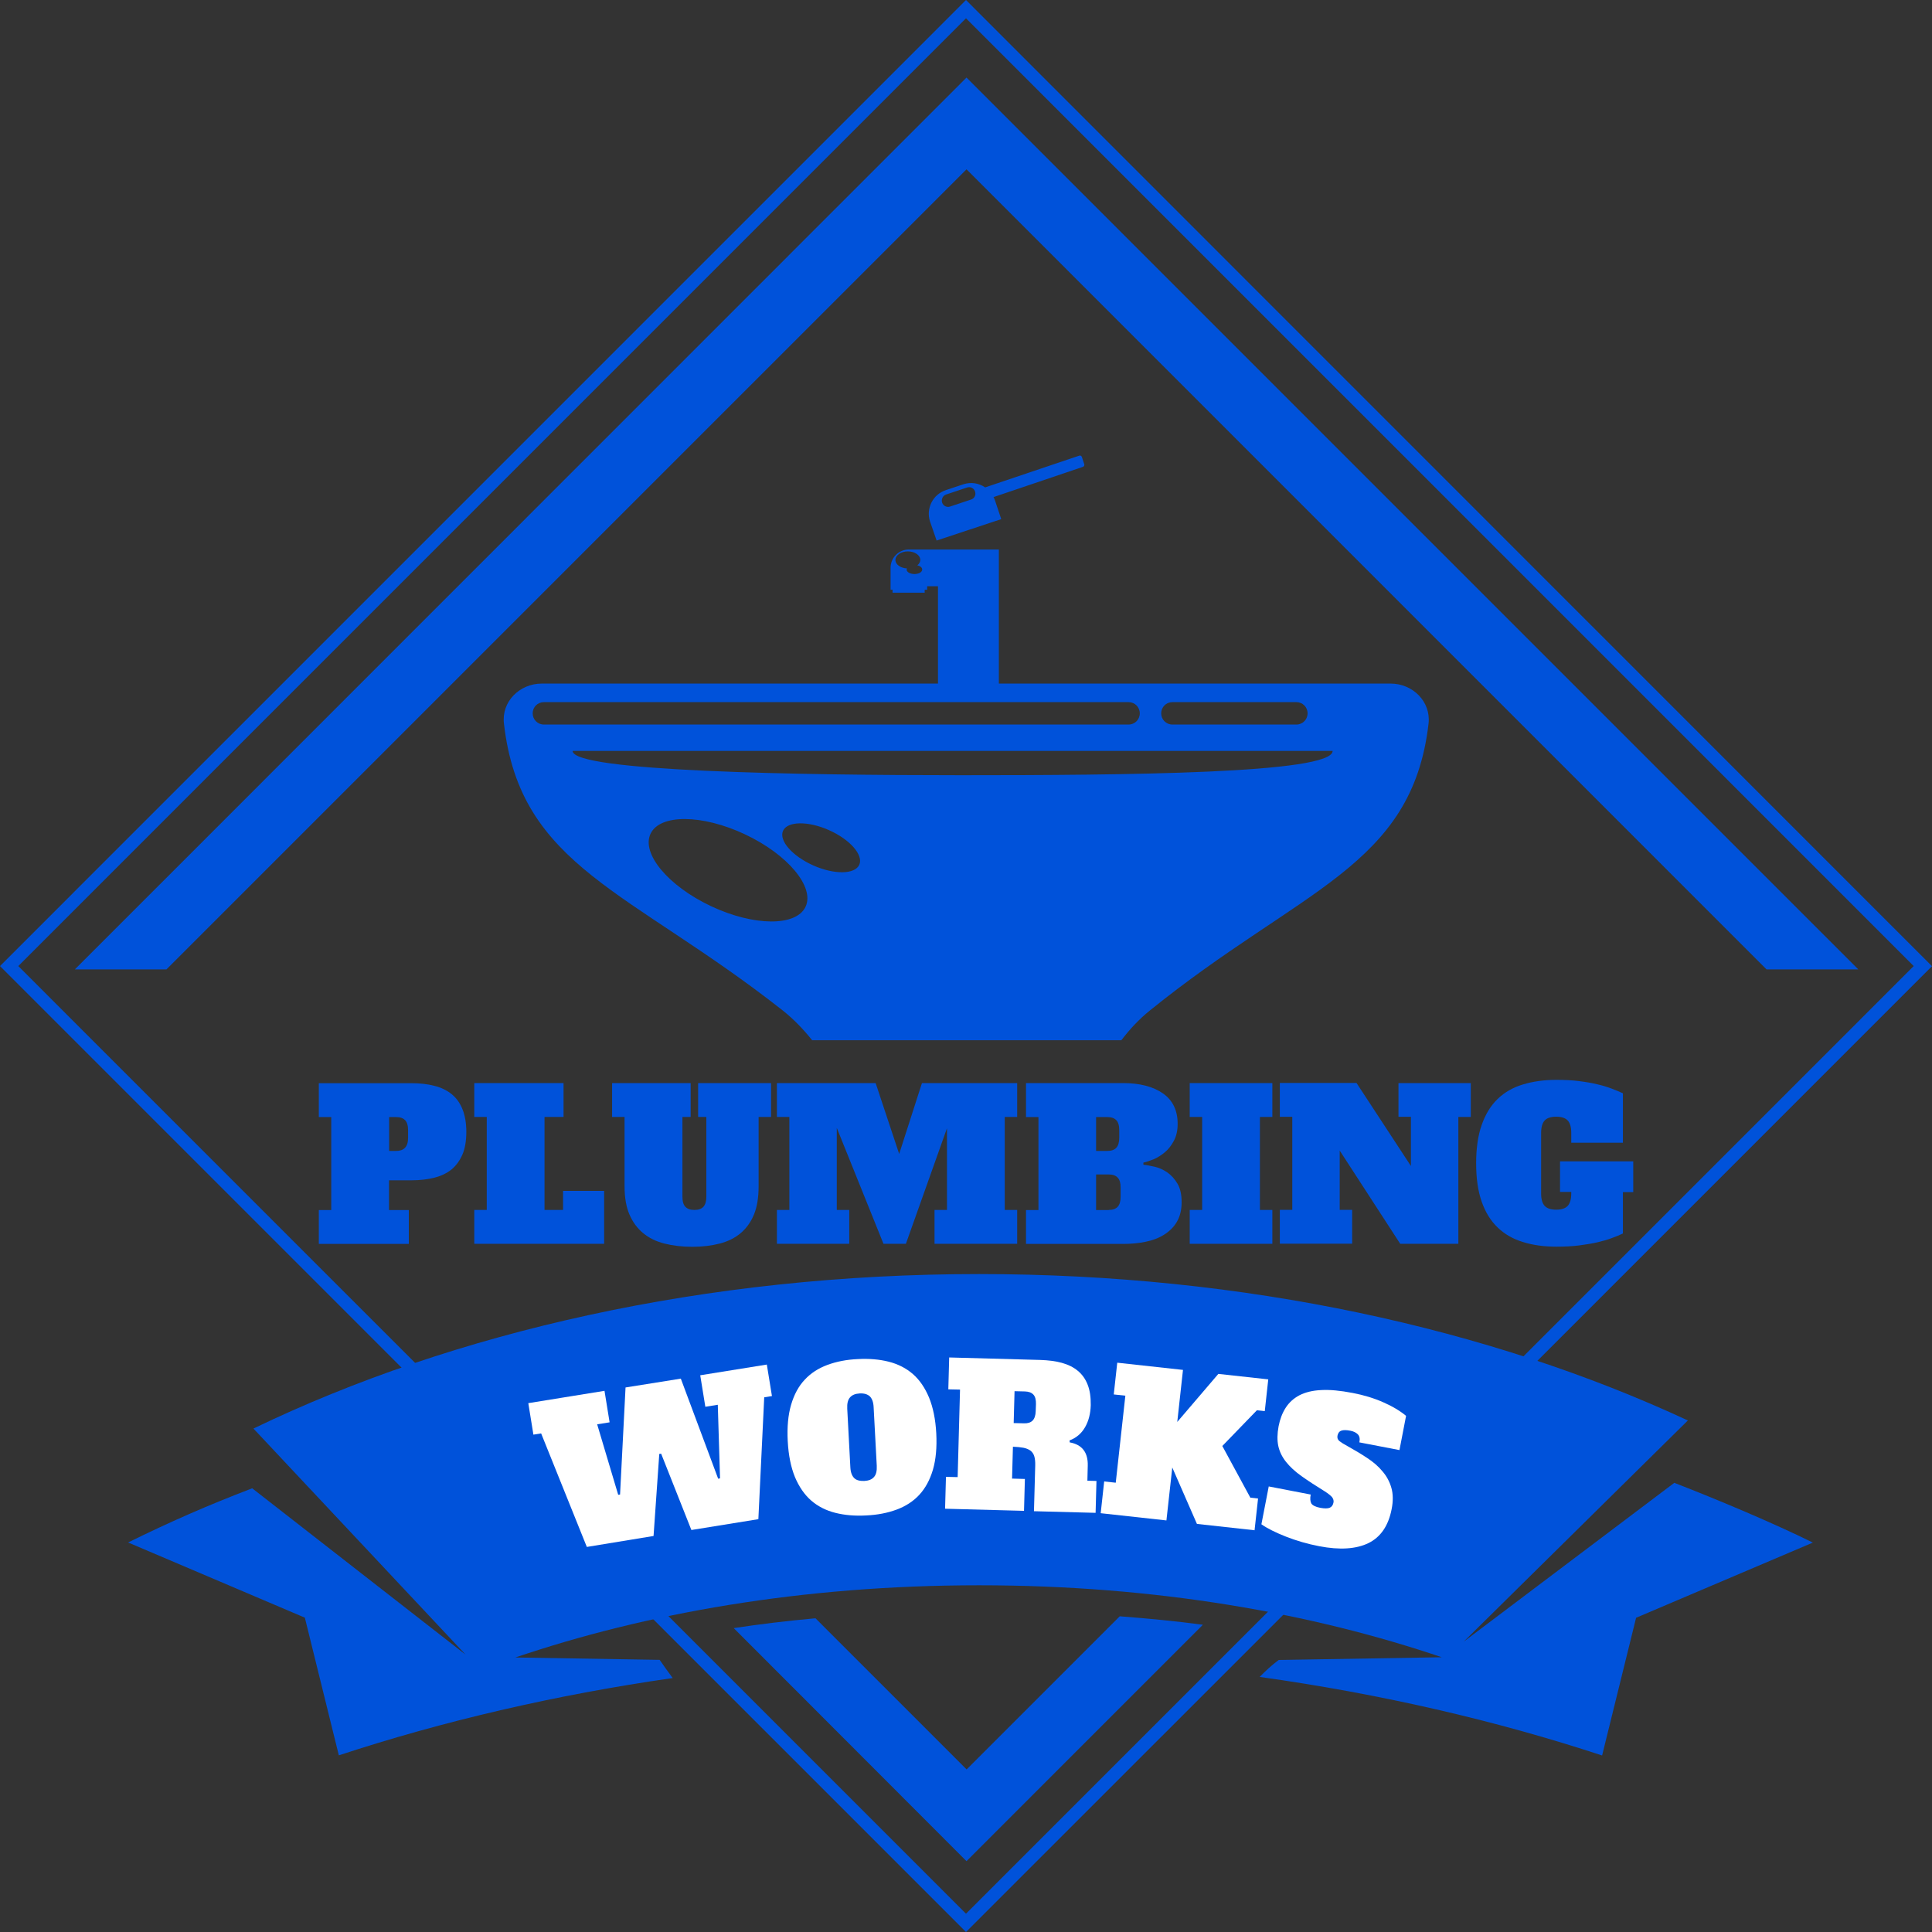
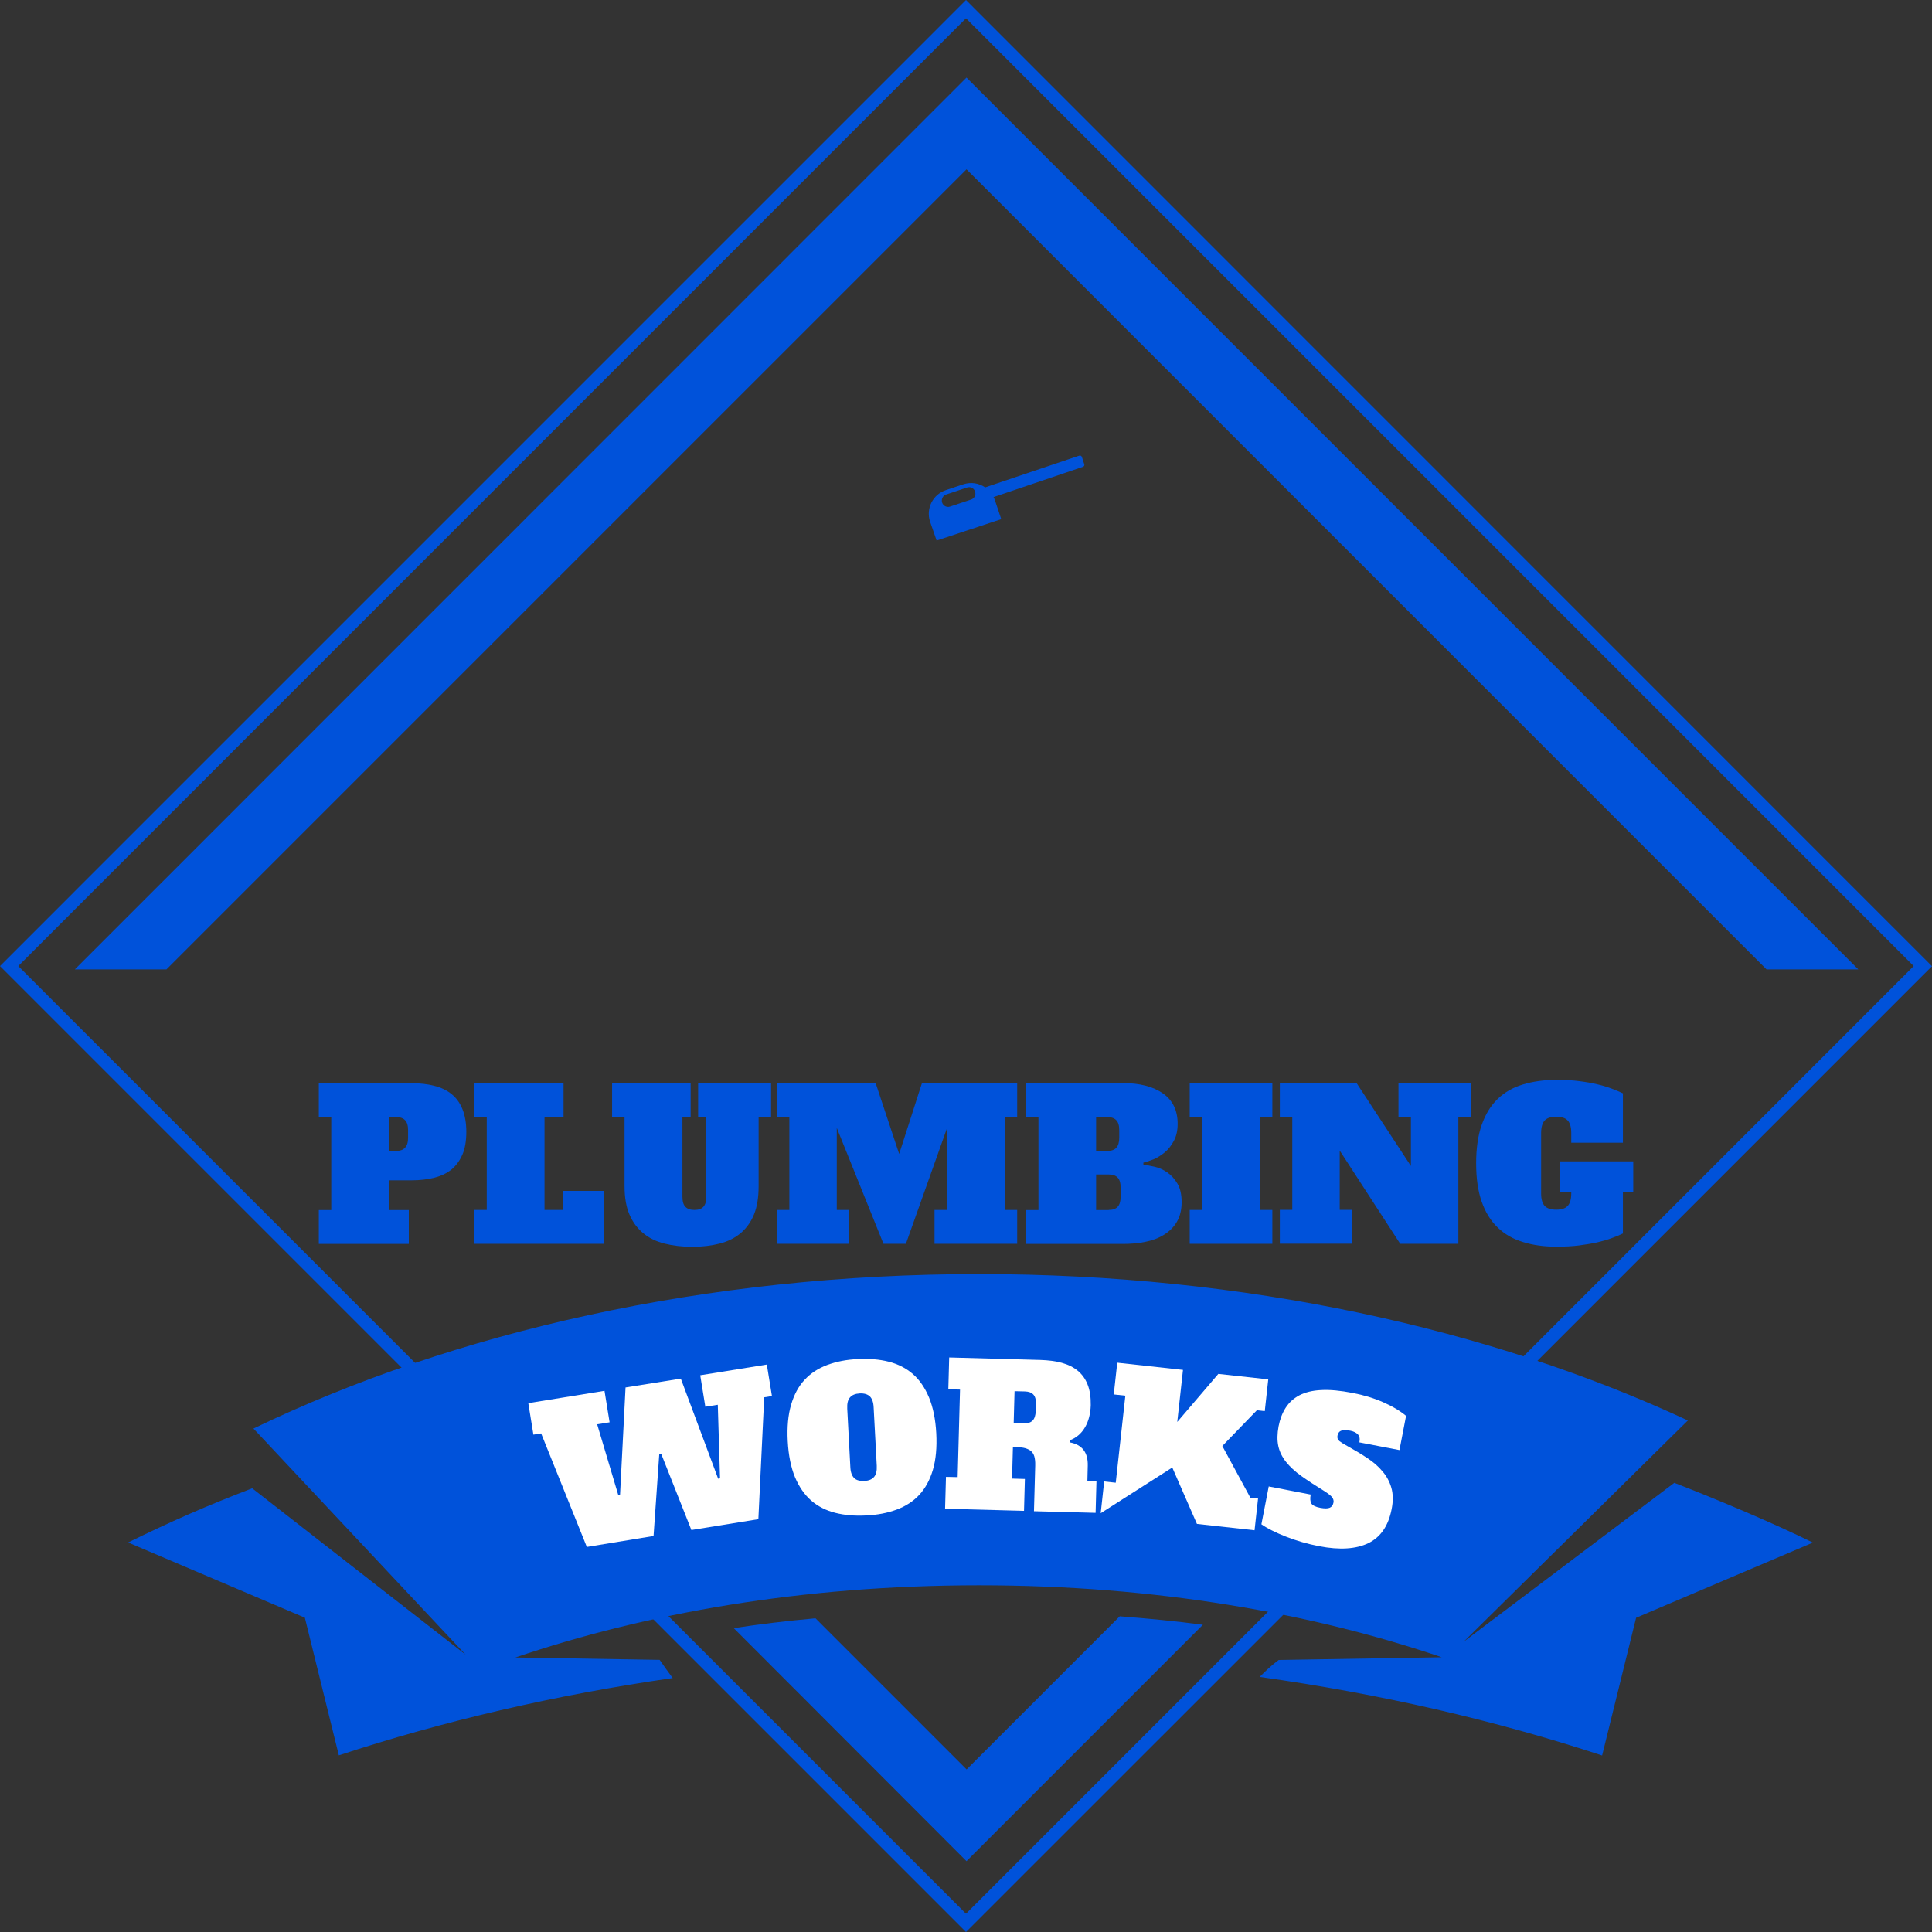
<svg xmlns="http://www.w3.org/2000/svg" width="100" height="100" viewBox="0 0 100 100" fill="none">
  <rect x="0" y="0" width="100" height="100" fill="#333333" stroke="none" />
  <path d="M8.615 50.177L50.026 8.764L91.437 50.177H96.186L50.026 4.015L3.873 50.177H8.615Z" fill="#0052DA" />
  <path d="M27.391 76.861C27.784 77.801 27.3 78.51 26.372 78.903L25.934 79.084L26.495 80.43L25.541 80.83L23.853 76.796L25.155 76.249C26.198 75.817 27.017 75.978 27.391 76.861ZM26.405 77.273C26.224 76.841 25.902 76.738 25.432 76.938L25.097 77.08L25.651 78.401L26.005 78.252C26.43 78.072 26.617 77.782 26.405 77.273Z" fill="white" />
  <path d="M29.704 78.336L31.321 77.802L31.476 78.614L28.976 79.438L27.603 75.288L28.582 74.966L29.704 78.336Z" fill="white" />
  <path d="M34.865 76.223C35.084 77.08 34.704 77.872 33.595 78.156C32.487 78.439 31.785 77.963 31.559 77.067L30.837 74.238L31.843 73.98L32.558 76.77C32.7 77.312 32.957 77.525 33.415 77.415C33.872 77.299 34.001 76.983 33.866 76.442L33.151 73.652L34.156 73.394L34.865 76.223Z" fill="white" />
  <path d="M40.148 76.726L39.15 76.906L38.776 75.237C38.641 74.638 38.518 74.019 38.454 73.478L38.318 76.584L37.358 76.751L36.121 73.89C36.276 74.515 36.372 75.05 36.456 75.656L36.675 77.338L35.683 77.512L35.245 73.149L36.533 72.924L37.7 75.727L37.783 72.698L39.079 72.466L40.148 76.726Z" fill="white" />
  <path d="M43.879 75.044C43.989 76.036 43.216 76.397 42.127 76.519L40.728 76.674L40.252 72.325L41.482 72.189C42.648 72.06 43.396 72.279 43.486 73.091C43.544 73.645 43.183 73.974 42.79 74.116C43.286 74.154 43.808 74.341 43.879 75.044ZM41.36 72.937L41.469 73.948L41.849 73.903C42.275 73.858 42.481 73.671 42.442 73.304C42.404 72.943 42.152 72.846 41.656 72.898L41.36 72.937ZM42.816 75.102C42.771 74.663 42.442 74.535 41.998 74.58L41.547 74.631L41.675 75.811L42.049 75.772C42.532 75.714 42.868 75.579 42.816 75.102Z" fill="white" />
  <path d="M45.593 76.216L44.562 76.287L44.259 71.925L45.29 71.854L45.593 76.216Z" fill="white" />
  <path d="M49.73 76.055L48.415 76.094L47.062 72.743C47.126 73.136 47.223 73.716 47.242 74.522L47.288 76.12L46.366 76.152L46.244 71.783L47.532 71.745L48.918 75.102C48.853 74.747 48.75 74.18 48.731 73.478L48.679 71.712L49.607 71.686L49.73 76.055Z" fill="white" />
  <path d="M53.937 72.215L53.383 72.763C53.106 72.518 52.867 72.402 52.519 72.389C51.907 72.37 51.443 72.814 51.411 73.897C51.379 75.044 51.669 75.443 52.275 75.463C52.487 75.469 52.687 75.43 52.874 75.334L52.9 74.341L52.333 74.322L52.255 73.587L53.924 73.632L53.866 75.791C53.409 76.068 52.842 76.223 52.268 76.204C50.954 76.165 50.303 75.347 50.348 73.852C50.387 72.37 51.34 71.59 52.5 71.622C53.119 71.654 53.589 71.893 53.937 72.215Z" fill="white" />
  <path d="M60.078 76.751L58.744 76.597L58.583 73.213L57.629 76.468L56.328 76.319L56.108 71.893L57.139 72.009L57.165 75.63L58.177 72.131L59.253 72.253L59.408 75.888L60.323 72.376L61.302 72.485L60.078 76.751Z" fill="white" />
  <path d="M65.219 75.45C64.955 76.861 64.072 77.57 62.854 77.344C61.643 77.119 61.076 76.159 61.34 74.722C61.604 73.317 62.487 72.602 63.699 72.834C64.916 73.059 65.483 74.013 65.219 75.45ZM62.41 74.921C62.204 76.01 62.435 76.494 62.996 76.597C63.576 76.706 63.95 76.339 64.156 75.244C64.356 74.155 64.143 73.678 63.563 73.575C62.99 73.472 62.609 73.832 62.41 74.921Z" fill="white" />
  <path d="M67.152 76.474L66.759 76.371L66.34 77.988L65.341 77.731L66.437 73.497L67.822 73.858C68.969 74.154 69.459 74.715 69.227 75.598C69.085 76.152 68.737 76.416 68.119 76.532L68.724 78.613L67.597 78.323L67.152 76.474ZM66.939 75.681L67.358 75.791C67.796 75.907 68.08 75.778 68.196 75.327C68.299 74.921 68.112 74.683 67.616 74.554L67.255 74.464L66.939 75.681Z" fill="white" />
  <path d="M70.006 79.052L69.027 78.716L70.445 74.58L71.424 74.915L70.006 79.052ZM71.849 77.131L72.494 79.902L71.359 79.516L70.799 76.854L72.771 75.379L73.802 75.733L71.849 77.131Z" fill="white" />
  <path d="M76.966 77.621L76.302 77.937C76.128 77.589 75.896 77.357 75.574 77.215C75.245 77.067 74.974 77.112 74.865 77.37C74.749 77.621 74.858 77.795 75.393 78.266C76.038 78.846 76.334 79.348 76.005 80.083C75.677 80.824 74.858 81.082 73.86 80.637C73.17 80.328 72.784 79.857 72.597 79.393L73.305 79.084C73.486 79.464 73.744 79.748 74.137 79.922C74.53 80.096 74.852 80.018 74.987 79.716C75.116 79.419 75.026 79.219 74.523 78.781C73.757 78.105 73.589 77.589 73.853 76.996C74.169 76.294 74.974 76.113 75.806 76.487C76.424 76.764 76.766 77.125 76.966 77.621Z" fill="white" />
-   <path d="M71.978 35.382H51.701V28.442C51.701 28.442 47.242 28.442 47.043 28.442C46.521 28.442 46.096 28.868 46.096 29.39V30.524H46.199V30.678H47.861V30.524H47.99V30.343H48.55V35.382H28.041C26.901 35.382 25.954 36.31 26.083 37.444C26.927 44.893 32.59 46.066 40.516 52.303C41.083 52.755 41.585 53.276 42.036 53.843H58.041C58.473 53.276 58.956 52.755 59.517 52.303C67.326 45.989 73.086 44.88 73.943 37.444C74.066 36.317 73.125 35.382 71.978 35.382ZM47.333 29.712C47.107 29.712 46.927 29.609 46.927 29.48C46.927 29.46 46.94 29.441 46.946 29.422C46.611 29.402 46.347 29.222 46.347 28.984C46.347 28.739 46.637 28.539 46.991 28.539C47.346 28.539 47.635 28.739 47.635 28.984C47.635 29.093 47.571 29.183 47.481 29.261C47.629 29.293 47.732 29.377 47.732 29.473C47.739 29.609 47.558 29.712 47.333 29.712ZM60.683 36.342H67.101C67.423 36.342 67.68 36.6 67.68 36.922C67.68 37.245 67.423 37.502 67.101 37.502H60.683C60.361 37.502 60.103 37.245 60.103 36.922C60.103 36.6 60.361 36.342 60.683 36.342ZM28.151 37.502C27.829 37.502 27.571 37.245 27.571 36.922C27.571 36.6 27.829 36.342 28.151 36.342H58.415C58.737 36.342 58.995 36.6 58.995 36.922C58.995 37.245 58.737 37.502 58.415 37.502H28.151ZM41.695 46.936C41.211 47.96 39.021 47.947 36.804 46.904C34.588 45.86 33.183 44.178 33.673 43.153C34.156 42.129 36.347 42.142 38.563 43.186C40.78 44.23 42.178 45.911 41.695 46.936ZM44.478 44.758C44.253 45.261 43.19 45.28 42.101 44.797C41.012 44.313 40.309 43.514 40.528 43.005C40.754 42.503 41.817 42.483 42.906 42.967C43.995 43.45 44.697 44.255 44.478 44.758ZM49.736 40.125C41.321 40.125 29.639 39.931 29.639 38.868H68.976C68.976 40.047 58.151 40.125 49.736 40.125Z" fill="#0052DA" />
  <path d="M48.479 27.978L51.824 26.87L51.495 25.884C51.476 25.826 51.45 25.781 51.424 25.73L56.051 24.164C56.109 24.144 56.141 24.086 56.121 24.028L55.999 23.655C55.98 23.597 55.922 23.564 55.864 23.584L50.992 25.227C50.67 25.008 50.264 24.937 49.865 25.066L48.956 25.369C48.279 25.594 47.919 26.322 48.138 26.992L48.479 27.978ZM48.975 25.594L50.058 25.233C50.232 25.175 50.419 25.272 50.47 25.446C50.528 25.62 50.432 25.807 50.258 25.858L49.175 26.219C49.001 26.277 48.814 26.181 48.763 26.007C48.711 25.833 48.808 25.646 48.975 25.594Z" fill="#0052DA" />
  <path d="M21.167 64.385H16.502V62.633H17.146V57.819H16.502V56.066H21.302C21.734 56.066 22.133 56.111 22.481 56.202C22.836 56.292 23.132 56.434 23.377 56.633C23.622 56.833 23.809 57.091 23.938 57.413C24.066 57.735 24.137 58.122 24.137 58.58C24.137 59.043 24.073 59.437 23.938 59.752C23.802 60.068 23.615 60.326 23.377 60.526C23.132 60.725 22.836 60.867 22.481 60.957C22.127 61.047 21.734 61.093 21.302 61.093H20.136V62.633H21.16V64.385H21.167ZM20.503 59.572C20.703 59.572 20.857 59.52 20.96 59.411C21.07 59.301 21.122 59.127 21.122 58.889V58.502C21.122 58.257 21.07 58.083 20.967 57.98C20.864 57.871 20.709 57.819 20.503 57.819H20.142V59.572H20.503Z" fill="#0052DA" />
  <path d="M24.549 56.06H29.169V57.813H28.184V62.626H29.144V61.64H31.27V64.379H24.549V62.626H25.194V57.813H24.549V56.06Z" fill="#0052DA" />
  <path d="M39.266 61.395C39.266 61.975 39.189 62.459 39.028 62.858C38.867 63.251 38.635 63.573 38.339 63.825C38.042 64.076 37.675 64.257 37.256 64.366C36.831 64.475 36.36 64.534 35.838 64.534C35.303 64.534 34.82 64.475 34.389 64.366C33.957 64.257 33.59 64.076 33.287 63.825C32.984 63.573 32.745 63.251 32.578 62.858C32.41 62.465 32.327 61.975 32.327 61.395V57.813H31.682V56.06H35.748V57.813H35.323V61.943C35.323 62.188 35.374 62.362 35.477 62.465C35.581 62.575 35.735 62.626 35.941 62.626C36.148 62.626 36.302 62.575 36.405 62.465C36.508 62.356 36.56 62.182 36.56 61.943V57.813H36.135V56.06H39.911V57.813H39.266V61.395Z" fill="#0052DA" />
  <path d="M40.206 56.06H45.323L46.541 59.727L47.72 56.06H52.649V57.813H52.005V62.626H52.649V64.379H48.371V62.626H49.015V58.399L46.889 64.379H45.729L43.312 58.38V62.626H43.957V64.379H40.213V62.626H40.857V57.813H40.213V56.06H40.206Z" fill="#0052DA" />
  <path d="M53.1 56.06H58.119C58.996 56.06 59.685 56.24 60.194 56.595C60.703 56.949 60.955 57.478 60.955 58.167C60.955 58.509 60.89 58.805 60.761 59.044C60.632 59.288 60.478 59.488 60.291 59.643C60.104 59.797 59.911 59.92 59.711 60.004C59.505 60.087 59.331 60.145 59.182 60.178V60.287C59.337 60.3 59.53 60.339 59.762 60.39C59.988 60.442 60.207 60.538 60.413 60.68C60.619 60.822 60.793 61.009 60.942 61.26C61.09 61.505 61.161 61.827 61.161 62.227C61.161 62.626 61.077 62.961 60.916 63.238C60.755 63.515 60.529 63.734 60.252 63.908C59.975 64.082 59.653 64.205 59.286 64.276C58.918 64.353 58.532 64.385 58.126 64.385H53.106V62.633H53.75V57.819H53.106V56.06H53.1ZM57.314 59.572C57.52 59.572 57.675 59.52 57.778 59.411C57.881 59.301 57.932 59.127 57.932 58.889V58.502C57.932 58.257 57.881 58.083 57.778 57.98C57.675 57.871 57.52 57.819 57.314 57.819H56.734V59.572H57.314ZM57.385 62.626C57.591 62.626 57.745 62.575 57.849 62.465C57.952 62.356 58.003 62.182 58.003 61.943V61.473C58.003 61.228 57.952 61.054 57.849 60.951C57.745 60.841 57.591 60.79 57.385 60.79H56.734V62.633H57.385V62.626Z" fill="#0052DA" />
  <path d="M61.579 56.06H65.857V57.813H65.213V62.626H65.857V64.379H61.579V62.626H62.223V57.813H61.579V56.06Z" fill="#0052DA" />
  <path d="M72.385 56.06H76.128V57.813H75.484V64.379H72.475L69.343 59.553V62.62H69.987V64.373H66.244V62.62H66.888V57.806H66.244V56.054H70.213L73.029 60.352V57.806H72.385V56.06Z" fill="#0052DA" />
  <path d="M80.748 60.113H84.537V61.705H84.002V63.844C83.841 63.921 83.647 64.005 83.428 64.082C83.209 64.166 82.958 64.237 82.681 64.302C82.397 64.366 82.082 64.418 81.734 64.463C81.386 64.508 80.993 64.527 80.567 64.527C79.923 64.527 79.35 64.45 78.834 64.289C78.319 64.134 77.88 63.883 77.526 63.541C77.165 63.2 76.888 62.755 76.695 62.207C76.501 61.66 76.405 60.996 76.405 60.21C76.405 59.43 76.501 58.767 76.695 58.219C76.888 57.671 77.159 57.226 77.52 56.879C77.874 56.537 78.312 56.286 78.828 56.131C79.343 55.976 79.917 55.893 80.548 55.893C80.98 55.893 81.379 55.912 81.727 55.957C82.082 56.002 82.397 56.054 82.681 56.125C82.965 56.189 83.209 56.266 83.428 56.35C83.647 56.434 83.834 56.511 84.002 56.589V59.147H81.328V58.644C81.328 58.335 81.263 58.122 81.141 57.993C81.019 57.864 80.819 57.8 80.548 57.8C80.278 57.8 80.078 57.864 79.955 57.993C79.833 58.122 79.768 58.341 79.768 58.644V61.769C79.768 62.078 79.833 62.291 79.955 62.42C80.078 62.549 80.278 62.613 80.548 62.613C80.819 62.613 81.019 62.549 81.141 62.42C81.263 62.291 81.328 62.072 81.328 61.769V61.692H80.748V60.113Z" fill="#0052DA" />
  <path d="M86.662 76.751L75.76 84.973L87.364 73.523C77.126 68.761 64.433 65.945 50.676 65.945C36.527 65.945 23.498 68.935 13.118 73.942L24.098 85.643L13.054 77.034C10.696 77.937 8.795 78.774 6.63 79.838L15.779 83.73L17.538 90.856C22.925 89.084 28.724 87.731 34.819 86.855C34.587 86.545 34.362 86.23 34.143 85.914L26.675 85.791C33.383 83.517 41.469 82.054 50.676 82.054C59.864 82.054 67.931 83.51 74.626 85.779L66.185 85.92C65.831 86.184 65.509 86.481 65.2 86.797C71.456 87.673 77.403 89.046 82.925 90.863L84.684 83.736L93.834 79.844C91.759 78.819 88.917 77.627 86.662 76.751Z" fill="#0052DA" />
  <path d="M50.026 96.334L62.261 84.097C60.915 83.916 59.471 83.775 57.957 83.659L50.032 91.585L42.21 83.762C40.709 83.897 39.291 84.071 37.977 84.271L50.026 96.334Z" fill="#0052DA" />
  <path d="M30.374 80.069L28.009 74.193L27.609 74.257L27.345 72.627L31.289 71.989L31.553 73.619L30.909 73.722L31.998 77.37L32.094 77.357L32.378 71.815L35.239 71.358L37.172 76.538L37.269 76.519L37.153 72.711L36.508 72.814L36.244 71.184L39.691 70.629L39.956 72.26L39.556 72.324L39.253 78.632L35.786 79.193L34.221 75.243L34.124 75.256L33.828 79.502L30.374 80.069Z" fill="white" />
  <path d="M48.461 74.186C48.499 74.921 48.441 75.552 48.287 76.075C48.132 76.596 47.9 77.028 47.584 77.37C47.269 77.711 46.876 77.963 46.412 78.136C45.941 78.31 45.419 78.413 44.833 78.439C44.253 78.472 43.718 78.426 43.235 78.304C42.752 78.182 42.333 77.969 41.985 77.666C41.637 77.363 41.36 76.957 41.147 76.455C40.941 75.952 40.812 75.333 40.773 74.592C40.735 73.864 40.793 73.233 40.947 72.711C41.102 72.183 41.334 71.751 41.65 71.416C41.965 71.074 42.358 70.823 42.822 70.649C43.293 70.475 43.815 70.372 44.401 70.346C44.981 70.314 45.516 70.359 45.999 70.481C46.482 70.604 46.901 70.816 47.249 71.119C47.597 71.422 47.874 71.828 48.087 72.337C48.293 72.84 48.422 73.458 48.461 74.186ZM44.736 76.654C44.962 76.641 45.129 76.577 45.239 76.448C45.348 76.326 45.394 76.132 45.381 75.868L45.219 72.833C45.207 72.569 45.136 72.389 45.02 72.273C44.897 72.163 44.723 72.112 44.498 72.124C44.272 72.137 44.105 72.202 43.995 72.331C43.886 72.453 43.84 72.646 43.853 72.911L44.014 75.946C44.027 76.21 44.098 76.39 44.214 76.506C44.33 76.622 44.511 76.661 44.736 76.654Z" fill="white" />
  <path d="M52.384 76.532L53.048 76.551L53.003 78.201L48.917 78.091L48.963 76.442L49.568 76.455L49.691 71.925L49.085 71.912L49.13 70.262L53.847 70.391C54.253 70.404 54.627 70.449 54.955 70.539C55.284 70.629 55.561 70.765 55.786 70.952C56.012 71.139 56.179 71.371 56.295 71.667C56.411 71.957 56.463 72.311 56.457 72.73C56.444 73.175 56.347 73.555 56.16 73.877C55.973 74.199 55.709 74.425 55.361 74.554L55.368 74.657C56.012 74.773 56.321 75.179 56.302 75.868L56.283 76.641L56.753 76.654L56.708 78.304L53.518 78.22L53.583 75.855C53.589 75.656 53.57 75.488 53.531 75.366C53.492 75.243 53.422 75.147 53.325 75.076C53.228 75.011 53.106 74.96 52.964 74.934C52.816 74.908 52.642 74.889 52.429 74.882L52.384 76.532ZM53.003 73.671C53.196 73.677 53.344 73.632 53.447 73.529C53.544 73.433 53.602 73.265 53.608 73.04L53.621 72.679C53.628 72.453 53.583 72.285 53.486 72.182C53.389 72.079 53.248 72.028 53.054 72.021L52.513 72.008L52.468 73.658L53.003 73.671Z" fill="white" />
-   <path d="M65.058 72.994L63.267 74.844L64.717 77.518L65.117 77.563L64.936 79.206L61.953 78.877L60.677 75.958L60.374 78.697L56.972 78.323L57.152 76.68L57.751 76.745L58.248 72.24L57.648 72.176L57.829 70.533L61.231 70.906L60.935 73.6L63.061 71.113L65.645 71.396L65.465 73.039L65.058 72.994Z" fill="white" />
+   <path d="M65.058 72.994L63.267 74.844L64.717 77.518L65.117 77.563L64.936 79.206L61.953 78.877L60.677 75.958L56.972 78.323L57.152 76.68L57.751 76.745L58.248 72.24L57.648 72.176L57.829 70.533L61.231 70.906L60.935 73.6L63.061 71.113L65.645 71.396L65.465 73.039L65.058 72.994Z" fill="white" />
  <path d="M68.344 78.046C68.563 78.085 68.725 78.085 68.828 78.04C68.931 77.995 68.995 77.904 69.021 77.769C69.04 77.679 69.014 77.589 68.957 77.505C68.892 77.421 68.757 77.311 68.544 77.176C68.093 76.899 67.7 76.641 67.365 76.403C67.03 76.165 66.766 75.92 66.566 75.668C66.366 75.417 66.231 75.146 66.166 74.85C66.102 74.554 66.108 74.212 66.179 73.825C66.25 73.458 66.373 73.136 66.547 72.865C66.721 72.595 66.953 72.382 67.255 72.221C67.558 72.066 67.932 71.97 68.383 71.95C68.834 71.924 69.375 71.976 70.013 72.099C70.587 72.208 71.115 72.369 71.598 72.582C72.082 72.794 72.475 73.033 72.778 73.284L72.436 75.056L70.361 74.657C70.4 74.463 70.368 74.328 70.278 74.238C70.187 74.148 70.065 74.09 69.91 74.057C69.691 74.012 69.53 74.012 69.427 74.051C69.317 74.09 69.253 74.18 69.227 74.315C69.208 74.425 69.24 74.521 69.33 74.592C69.421 74.663 69.562 74.753 69.755 74.856C70.116 75.056 70.451 75.256 70.761 75.462C71.076 75.668 71.341 75.894 71.553 76.152C71.772 76.403 71.927 76.693 72.017 77.009C72.108 77.324 72.114 77.698 72.03 78.117C71.863 78.974 71.463 79.56 70.832 79.87C70.2 80.179 69.343 80.237 68.28 80.031C67.674 79.915 67.101 79.747 66.559 79.535C66.018 79.322 65.593 79.109 65.29 78.897L65.67 76.938L67.842 77.357C67.803 77.556 67.816 77.711 67.874 77.82C67.938 77.917 68.093 78.001 68.344 78.046Z" fill="white" />
  <path d="M67.732 81.32L50 99.053L33.563 82.615C33.331 82.705 33.093 82.783 32.848 82.847L50 100L68.447 81.558C68.209 81.481 67.971 81.397 67.732 81.32Z" fill="#0052DA" />
  <path d="M50 0L0 50.003L23.434 73.439C23.595 73.278 23.75 73.123 23.911 72.969L0.947 50.003L50 0.947L99.053 50.003L77.983 71.074C78.196 71.177 78.409 71.28 78.621 71.39L100 50.01L50 0Z" fill="#0052DA" />
</svg>